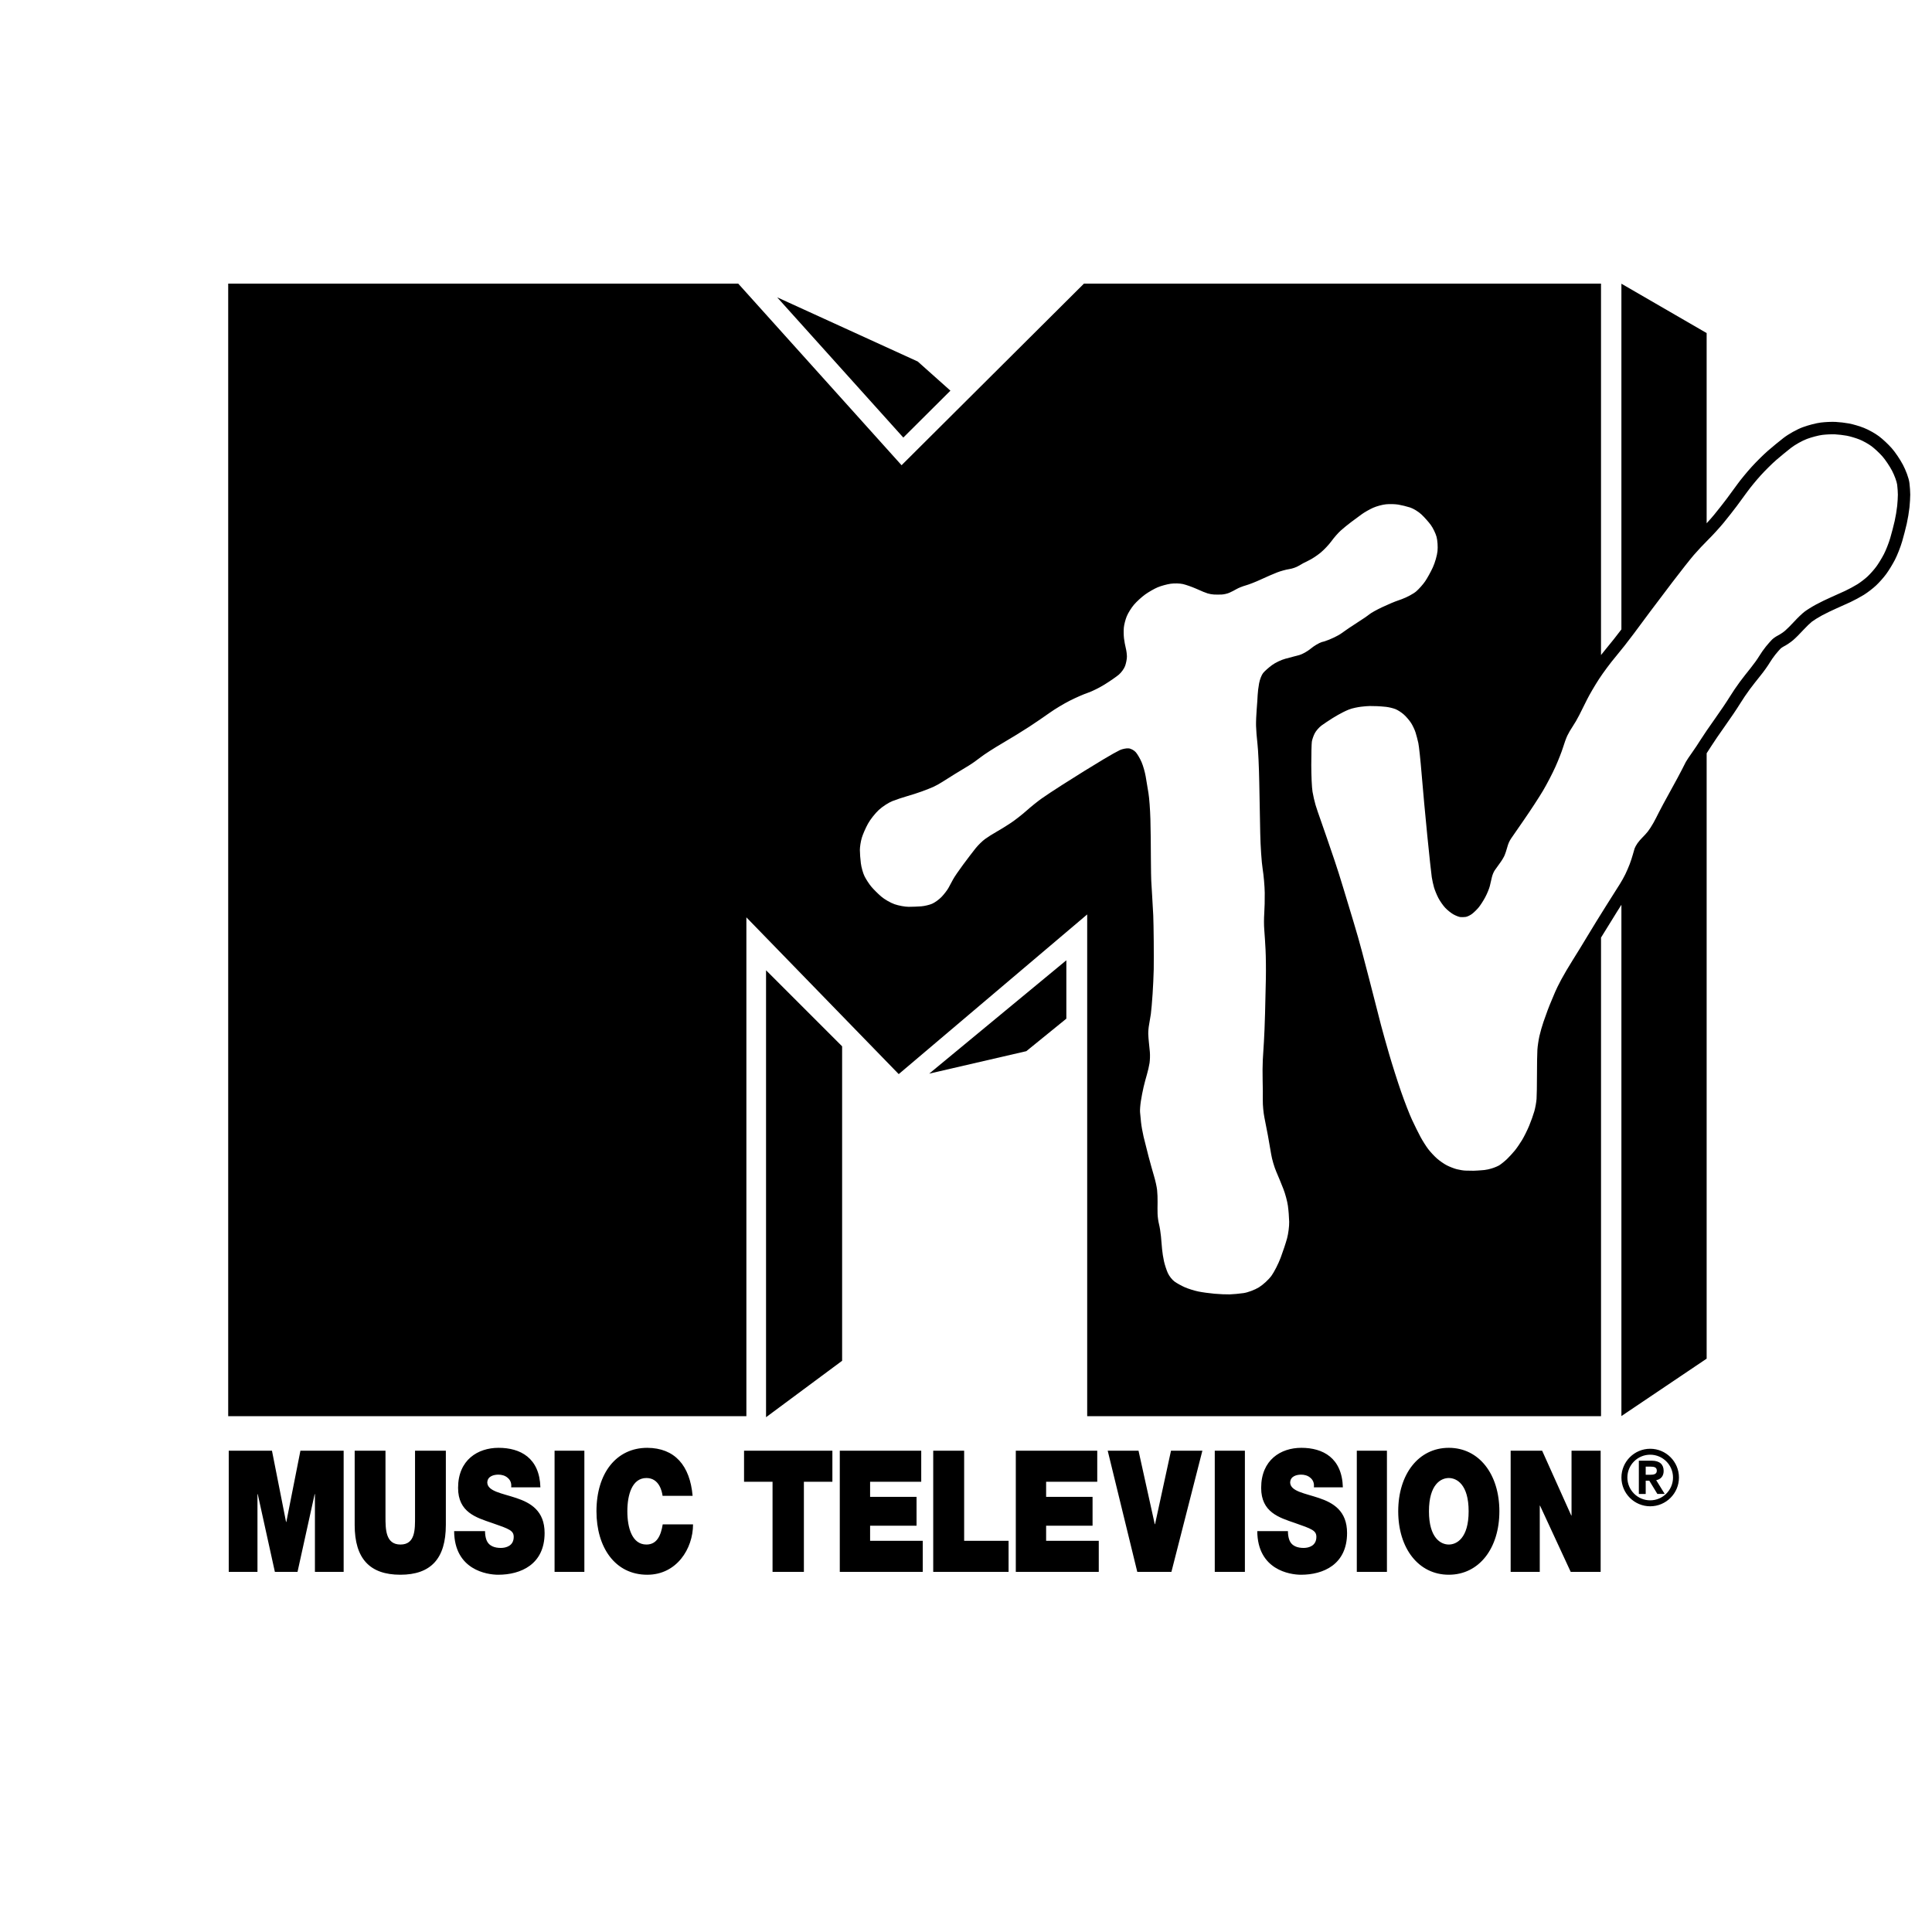
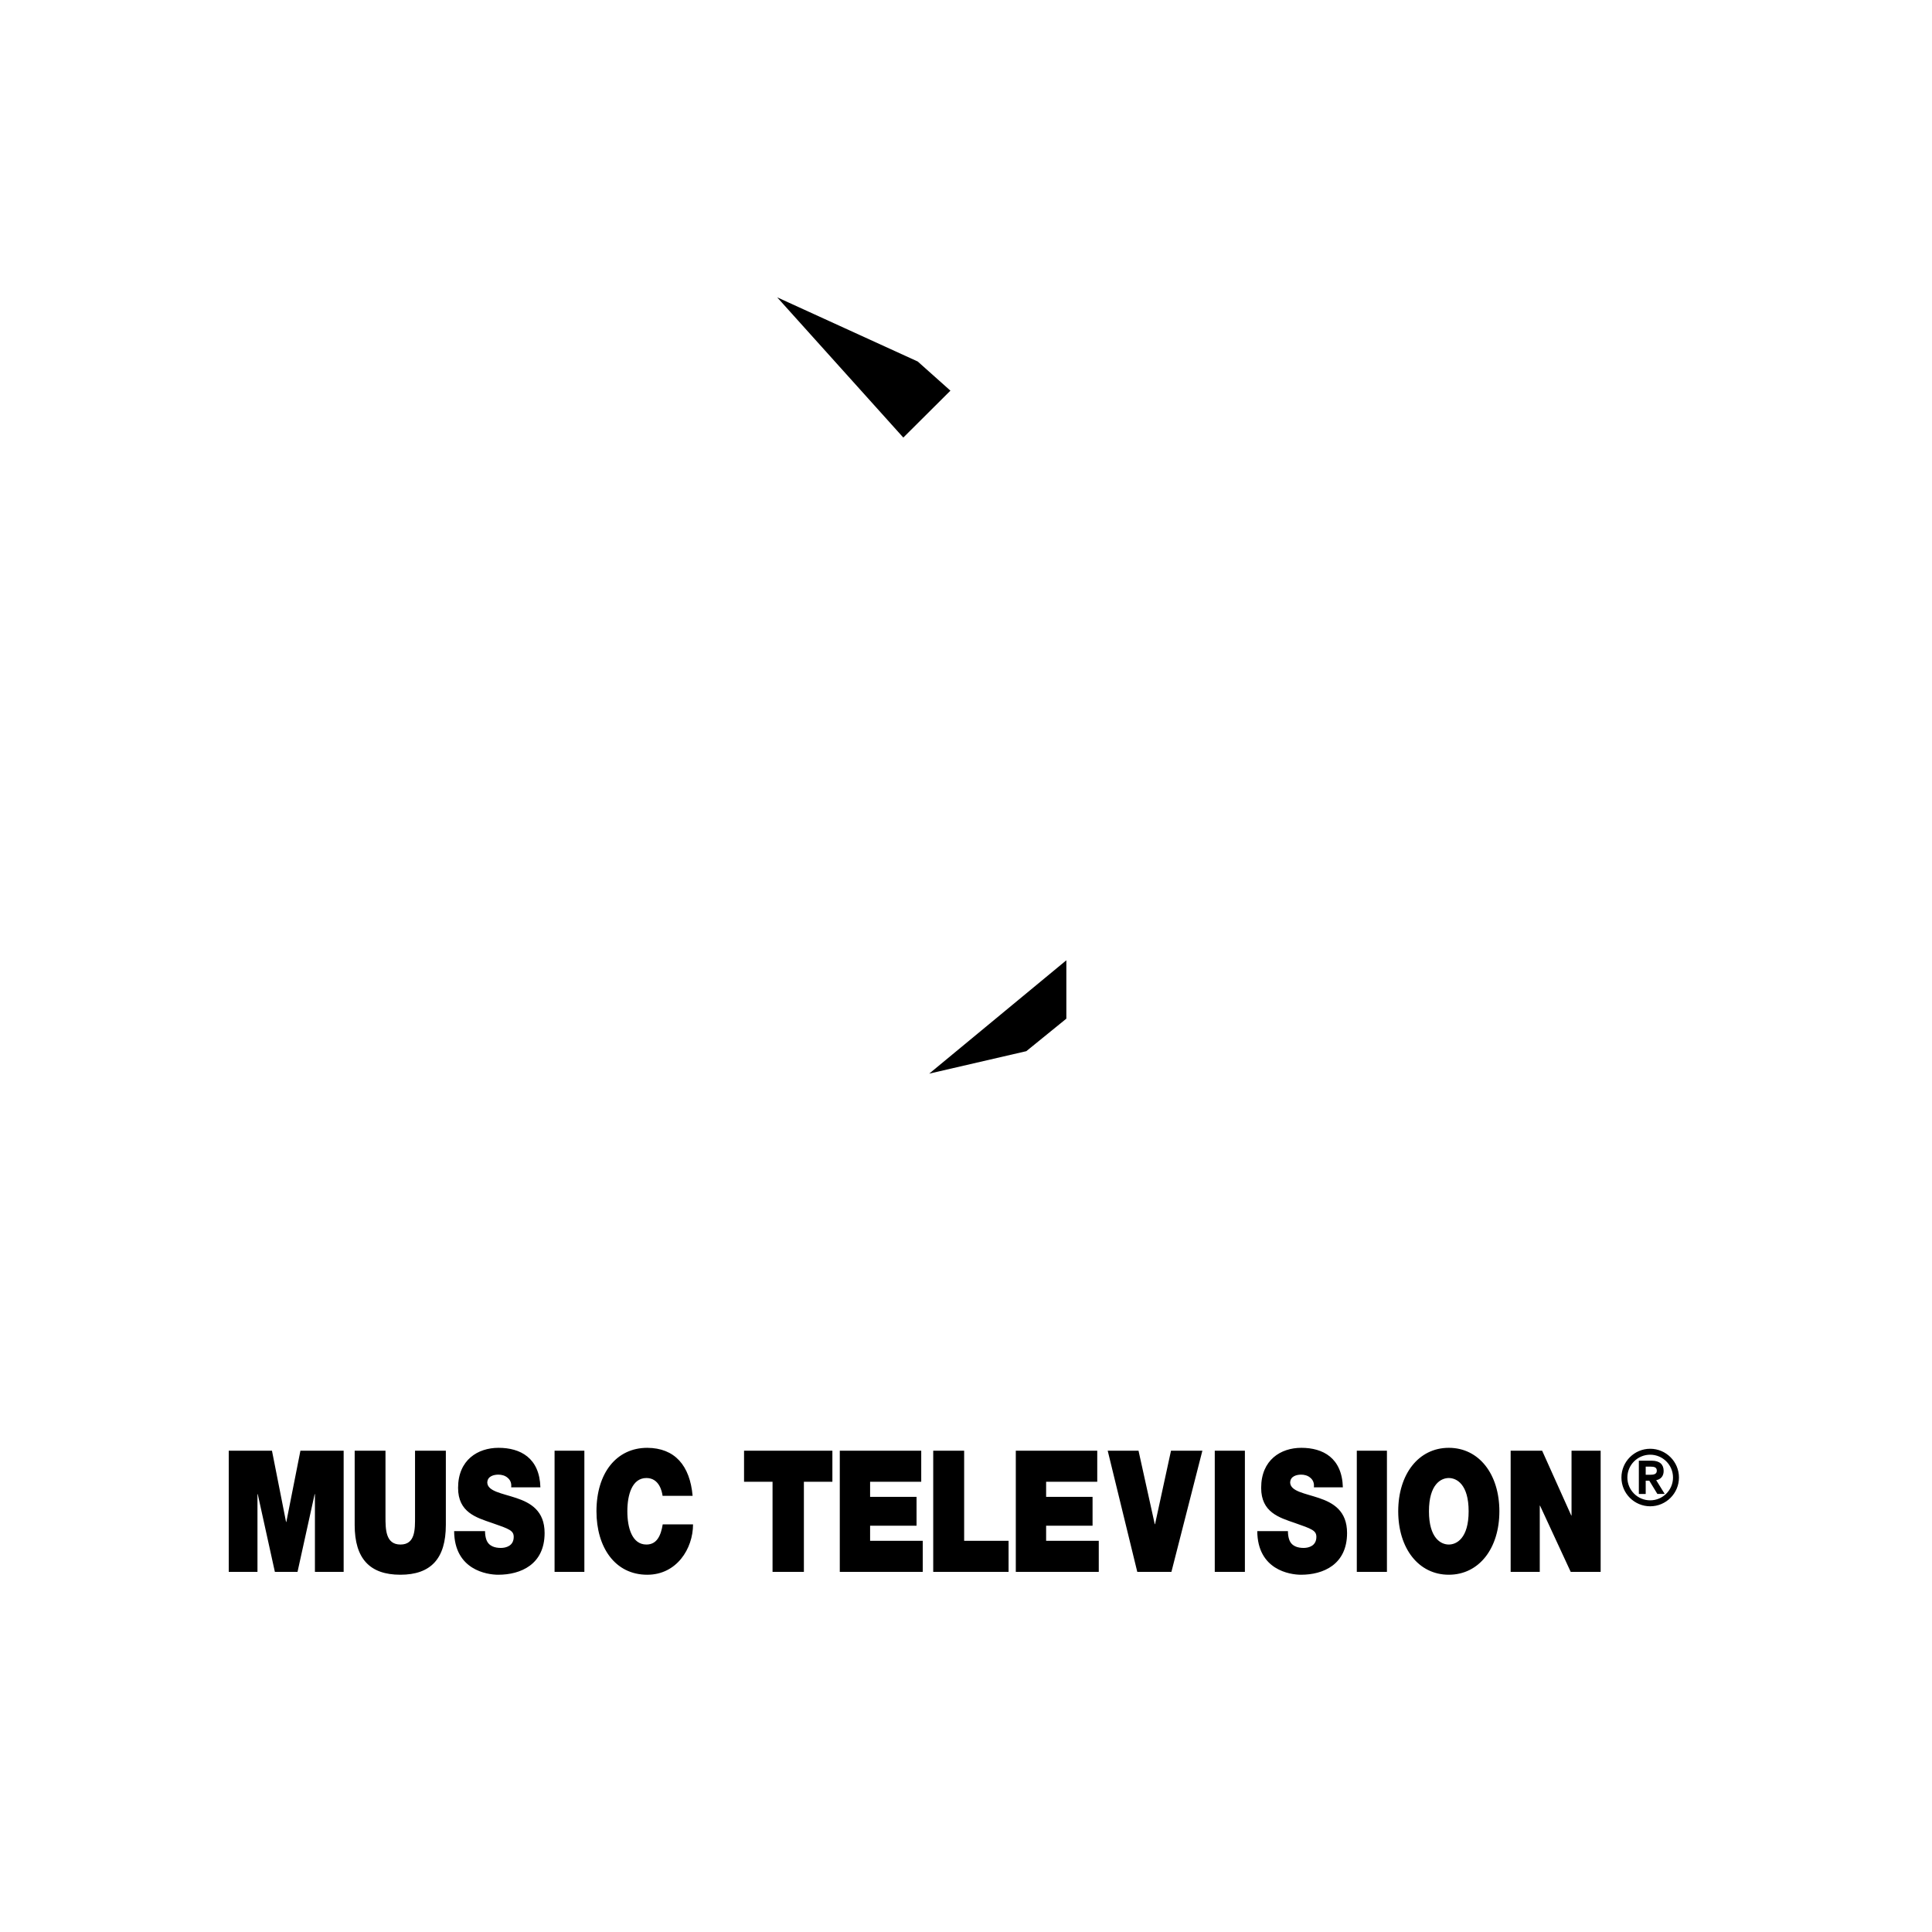
<svg xmlns="http://www.w3.org/2000/svg" id="Layer_1" data-name="Layer 1" viewBox="0 0 2500 2500">
  <defs>
    <style>
      .cls-1 {
        fill: #000;
        stroke-width: 0px;
      }
    </style>
  </defs>
  <g>
-     <polygon class="cls-1" points="991.26 1833.87 1089.7 1760.85 1089.7 1353.92 991.26 1255.53 991.26 1833.87" />
    <polygon class="cls-1" points="1328.05 1360.22 1379.85 1318.14 1379.85 1242.6 1202.38 1389.28 1328.05 1360.22" />
    <polygon class="cls-1" points="1229.84 505.51 1187.54 467.78 1005.63 384.72 1168.88 566.21 1229.84 505.51" />
-     <path class="cls-1" d="M2470.84,625.21c-.86-6.9-4.92-17.04-8.34-23.56-3.78-7.21-10.11-16.59-14.73-21.81-4.49-5.08-11.53-11.65-16.37-15.29-5.07-3.81-13.45-8.48-19.5-10.87-5.71-2.26-13.99-4.7-19.25-5.69-4.92-.92-12.57-1.82-17.42-2.05-5.08-.24-13.26.11-19,.82-6.06.74-16.18,3.35-23.54,6.08-7.66,2.85-18.43,8.87-25.04,14.02-5.47,4.25-14.37,11.57-19.85,16.32-5.72,4.97-15.06,14.21-21.26,21.04-6.16,6.78-14.29,16.68-18.51,22.53-4.51,6.24-9.11,12.51-13.67,18.64-3.53,4.74-10.86,14.08-16.02,20.38-2.62,3.2-6.28,7.37-9.94,11.37v-246.15l-110.3-63.87v447.33c-6.45,8.54-13.15,17-19.91,25.13-1.97,2.33-4.18,5.09-6.48,8.03v-480.61h-669.07l-236,235-211.38-235H295.29v1465.51h670.52v-645.47l197.14,202.85,243.87-206.62v649.25h664.9v-619.3c5.91-9.73,14.24-23.2,20.45-33.06,1.99-3.16,4.01-6.35,5.93-9.4v661.61l110.3-74.28v-783.37c2.23-3.34,4.43-6.73,6.04-9.34,2.89-4.65,10.91-16.4,17.53-25.67,7.09-9.93,15.9-22.98,19.63-29.09,3.27-5.35,9.04-13.89,12.58-18.62,3.76-5.01,9.86-12.83,13.61-17.43,4.42-5.43,9.69-12.81,12.27-17.15,1.78-2.99,5.24-7.93,7.41-10.59,2.67-3.27,5.76-6.73,6.74-7.7.64-.6,2.53-1.9,3.58-2.43,3.67-1.83,8.84-5.26,12.29-8.16,3.45-2.89,9.56-9.11,13.55-13.49,3.76-4.12,8.93-9.03,11.05-10.67,2.13-1.65,8.14-5.44,12.99-8.05,4.93-2.64,13.16-6.65,17.98-8.74,5.33-2.31,13.71-6.09,18.8-8.48,5.92-2.83,11.75-5.98,17.34-9.36l.19-.12c4.86-3.04,11.64-8.26,15.76-12.14,4.08-3.84,9.68-10.16,13.02-14.7,3.21-4.35,8.12-12.36,11.18-18.25,3.1-5.97,7.24-16.44,9.41-23.86,1.95-6.66,4.64-17,6.01-23.14,1.5-6.89,2.68-13.93,3.49-20.92l.03-.25c.54-5.44.97-12.6.97-16.3s-.44-10.27-1.02-14.89ZM1680.68,847.79c-4.24,1.15-12.01,3.21-17.28,4.58-5.26,1.38-13.14,5.12-17.48,8.33-4.35,3.21-9.51,7.79-11.45,10.2-1.95,2.41-4.29,8.4-5.2,13.33s-1.75,11.76-1.87,15.2c-.12,3.43-.68,11.77-1.25,18.52-.57,6.76-.95,16.4-.83,21.44.11,5.04.95,15.63,1.87,23.53.92,7.9,1.94,30.1,2.29,49.34.35,19.24.92,48.84,1.25,65.79.34,16.94,1.75,37.74,3.12,46.22,1.37,8.47,2.59,22.43,2.71,31.02s-.17,20.58-.62,26.65c-.46,6.07-.46,15.44,0,20.82.67,8.67,1.22,17.34,1.66,26.02.46,8.93.65,25.8.42,37.48-.23,11.68-.7,32.01-1.05,45.18-.34,13.17-1,29.47-1.45,36.22-.46,6.76-1.11,17.43-1.46,23.74-.34,6.29-.43,18.19-.21,26.43.23,8.25.33,19.96.21,26.03-.11,6.07.83,16.09,2.09,22.28,1.25,6.18,3.32,16.77,4.58,23.52,1.46,7.97,2.85,15.94,4.16,23.94,1.03,6.42,4.03,16.63,6.66,22.7s6.76,16.09,9.16,22.28c2.41,6.18,5.03,15.92,5.83,21.65.8,5.73,1.54,15.09,1.66,20.82.12,5.73-1.1,15.28-2.7,21.23-1.6,5.95-5.35,17.29-8.33,25.19-2.98,7.9-8.32,18.39-11.87,23.32-3.54,4.93-10.85,11.66-16.23,14.99-5.38,3.32-14.38,6.69-19.99,7.5-5.61.8-13.66,1.54-17.9,1.66-4.24.11-13.04-.26-19.58-.84-6.53-.56-15.99-1.88-21.03-2.91-5.03-1.03-12.82-3.46-17.28-5.41-4.47-1.95-10.56-5.32-13.53-7.5-2.98-2.17-6.82-7.05-8.54-10.82-1.72-3.78-3.96-10.62-5-15.2-1.03-4.57-2.15-11.7-2.5-15.82-.34-4.13-1-11.61-1.45-16.65-.46-5.04-1.59-12.07-2.5-15.62-.92-3.54-1.75-9.54-1.87-13.32-.12-3.78-.12-10.62,0-15.2.12-4.57-.17-11.7-.62-15.82-.45-4.13-2.23-12.18-3.96-17.91-1.72-5.72-4.9-17.15-7.08-25.39-2.17-8.25-5.07-19.78-6.45-25.61-1.38-5.83-2.88-14.37-3.33-18.95-.46-4.58-1.02-10.39-1.25-12.9-.23-2.53.24-8.89,1.05-14.16.8-5.27,2.4-13.51,3.54-18.32,1.14-4.81,3.11-12.22,4.37-16.45,1.38-4.79,2.5-9.66,3.33-14.57.56-3.78.76-10.15.42-14.16-.35-4.01-.9-9.64-1.25-12.49-.34-2.86-.72-7.74-.83-10.82-.11-3.09.36-8.52,1.04-12.07.69-3.55,1.72-9.73,2.29-13.74.57-4.01,1.6-15.81,2.29-26.23.69-10.61,1.18-21.23,1.46-31.85.12-7.1.11-23.5,0-36.44s-.39-27.93-.62-33.31c-.23-5.38-.89-17-1.46-25.81-.57-8.82-1.06-17.79-1.06-17.79l-.1-2.17s-.45-13.34-.45-28.57-.28-37.77-.62-50.11c-.34-12.34-1.47-27.53-2.52-33.76l-3.56-21.39c-.92-5.53-3.29-13.84-5.25-18.45-1.96-4.61-5.36-10.46-7.55-13-2.19-2.54-6.44-4.8-9.43-5.03-3-.23-8.09.81-11.32,2.31-3.23,1.5-12.48,6.68-20.55,11.53-8.07,4.84-19.68,11.92-25.78,15.73-9.46,5.91-18.89,11.85-28.31,17.82-9.45,6-21.44,13.93-26.62,17.62-5.19,3.68-13.97,10.77-19.51,15.72-5.54,4.95-14.6,12.03-20.13,15.72s-13.93,8.88-18.66,11.53c-4.73,2.65-11.43,6.9-14.88,9.43-3.46,2.54-8.94,7.91-12.16,11.95-3.23,4.03-10.5,13.56-16.15,21.17-5.65,7.61-11.5,16.2-13,19.08-1.5,2.88-4.14,7.79-5.87,10.9-1.73,3.12-5.79,8.4-9.02,11.75s-8.7,7.31-12.16,8.8c-3.46,1.5-9.78,3.01-14.04,3.35s-11.63.63-16.36.63-12.93-1.51-18.24-3.36c-5.31-1.85-13.14-6.38-17.4-10.06-4.27-3.69-10.02-9.45-12.79-12.79-2.77-3.34-6.64-9.29-8.6-13.21-1.97-3.92-4.14-11.57-4.82-16.99-.7-5.42-1.26-13.15-1.26-17.19s1.13-11.11,2.51-15.72c1.38-4.61,4.97-12.82,7.97-18.24,2.99-5.42,9.32-13.44,14.05-17.82,4.73-4.38,12.75-9.57,17.82-11.53,5.07-1.96,13.56-4.79,18.87-6.29,5.31-1.5,13.8-4.23,18.87-6.08,5.07-1.85,11.77-4.49,14.88-5.87,3.12-1.39,8.4-4.31,11.75-6.5,3.35-2.19,10.71-6.81,16.36-10.27,5.65-3.46,13.58-8.27,17.61-10.69,4.03-2.42,11.02-7.33,15.51-10.9,4.5-3.57,17.24-11.78,28.31-18.24,11.07-6.46,26.74-16.08,34.81-21.39,8.07-5.31,19.97-13.42,26.43-18.03,6.46-4.62,18.06-11.6,25.79-15.52,7.73-3.92,18.29-8.54,23.48-10.27,5.19-1.73,14.91-6.54,21.6-10.69,6.69-4.15,14.9-9.81,18.24-12.58,3.34-2.76,7.12-7.95,8.38-11.53,1.27-3.58,2.31-8.96,2.31-11.95s-.66-8-1.47-11.11c-.81-3.12-1.85-8.78-2.31-12.58-.46-3.81-.56-10.03-.21-13.84.34-3.8,2.04-10.41,3.77-14.67,1.73-4.27,5.98-11.06,9.43-15.1,3.46-4.04,9.97-9.99,14.47-13.21,4.5-3.23,11.76-7.38,16.14-9.23,4.38-1.84,11.94-3.92,16.78-4.61,4.84-.69,12.01-.5,15.93.42,3.92.92,11.46,3.56,16.77,5.87l9.65,4.19,1.35.49s2.07.85,4.13,1.53c2.71.8,5.51,1.29,8.33,1.46,2.51.12,6.92.11,9.78,0,2.86-.11,7.36-1.15,9.99-2.29,2.63-1.15,6.84-3.3,9.36-4.79,2.53-1.49,7.96-3.64,12.08-4.79,4.12-1.14,12.93-4.6,19.57-7.7s15.92-7.12,20.61-8.95c4.69-1.83,11.81-3.8,15.82-4.37,4.01-.57,9.63-2.54,12.49-4.37s8.48-4.83,12.49-6.67c4.01-1.83,11.04-6.42,15.62-10.2s10.95-10.53,14.16-14.99c3.2-4.46,8.63-10.65,12.07-13.74,3.44-3.09,9.53-8.06,13.53-11.03,4-2.98,10.09-7.47,13.53-9.99,3.43-2.51,9.99-6.26,14.57-8.32s12.17-4.12,16.86-4.58c4.69-.46,11.9-.27,16.03.42,4.13.69,10.96,2.38,15.2,3.75,4.24,1.38,10.8,5.4,14.57,8.95,3.78,3.55,9.21,9.64,12.07,13.53,2.86,3.89,6.24,10.82,7.5,15.41,1.26,4.58,1.82,12.92,1.25,18.53-.57,5.61-3.29,15.07-6.04,21.03-2.75,5.96-7.25,14.1-10,18.11-2.75,4.01-7.9,9.81-11.45,12.91-3.55,3.1-12.07,7.68-18.94,10.2l-3.34,1.19c-5.94,1.95-14.52,5.7-21.62,9.02-7.1,3.32-14.69,7.54-16.86,9.37-2.17,1.83-9.29,6.71-15.83,10.82-6.52,4.12-15.52,10.21-19.98,13.53-4.46,3.32-14.48,8.1-22.27,10.62l-1.66.42-1.66.42c-3.66,1.15-10.13,4.98-14.37,8.54-4.24,3.55-11.17,7.39-15.41,8.54ZM2454.93,654.79c-.75,6.5-1.83,12.96-3.23,19.35-1.28,5.72-3.86,15.64-5.73,22.04-1.88,6.4-5.58,15.84-8.25,20.97-2.67,5.13-7.09,12.38-9.86,16.12-2.76,3.74-7.75,9.39-11.1,12.54-3.35,3.15-9.32,7.75-13.26,10.21-5.17,3.13-10.49,6-15.95,8.6-4.83,2.26-13.05,5.97-18.28,8.24-5.23,2.27-13.85,6.46-19.17,9.32-5.32,2.86-12.18,7.14-15.23,9.5-3.05,2.36-8.94,8.01-13.08,12.54-4.13,4.53-9.54,9.93-12.01,12.01s-6.57,4.81-9.14,6.09c-2.57,1.28-6.03,3.7-7.71,5.38-1.68,1.68-5.22,5.7-7.88,8.96-2.66,3.25-6.61,8.89-8.78,12.54-2.17,3.65-7.09,10.5-10.93,15.23-3.84,4.73-10.14,12.79-13.99,17.92-3.84,5.13-9.89,14.07-13.44,19.89-3.55,5.82-12.1,18.47-18.99,28.13-6.9,9.66-15.04,21.6-18.1,26.52-3.05,4.93-8.22,12.67-11.47,17.21s-6.8,9.86-7.88,11.83c-1.09,1.97-3.34,6.4-5.02,9.86-1.68,3.45-8.37,15.87-14.87,27.6-6.51,11.73-13.28,24.31-15.06,27.95-2.23,4.53-4.56,9.01-6.99,13.45-2.07,3.74-5.3,8.75-7.17,11.11-1.87,2.36-5.01,5.83-6.99,7.71-1.97,1.88-4.87,5.26-6.45,7.53-1.58,2.26-3.27,5.33-3.76,6.81-.49,1.48-1.54,5.11-2.33,8.06-.79,2.95-2.57,8.36-3.94,12.01-1.74,4.49-3.65,8.92-5.73,13.26-1.77,3.65-4.91,9.29-6.99,12.54-2.07,3.26-9.98,15.75-17.56,27.78-7.59,12.03-18.47,29.68-24.19,39.24-6.34,10.58-12.79,21.1-19.34,31.54-4.93,7.79-11.63,19.16-14.88,25.26-3.25,6.11-6.72,13.13-7.71,15.6-1.51,3.72-3.07,7.42-4.66,11.1-1.83,4.26-3.56,8.56-5.19,12.9-1.28,3.45-3.7,10.22-5.38,15.05-1.68,4.82-4.02,12.98-5.19,18.1-1.18,5.12-2.39,13.27-2.69,18.1-.3,4.83-.54,19.35-.54,32.26s-.24,26.94-.53,31.18-1.59,11.41-2.86,15.95c-1.28,4.54-4.27,12.92-6.64,18.64-2.36,5.72-6.48,14.02-9.13,18.45-2.66,4.44-6.93,10.65-9.5,13.8-2.57,3.15-7.08,8.07-10.03,10.93-2.96,2.86-7.55,6.57-10.22,8.25,0-.01-10.3,6.01-24.02,6.44h0c-1.89.06-5.98.53-9.13.53s-7.91-.08-10.58-.18c-2.66-.1-7.66-.9-11.11-1.79-3.45-.89-9.25-3.14-12.9-5.01-3.65-1.87-9.45-5.91-12.9-8.96-3.45-3.06-8.53-8.54-11.29-12.19-2.76-3.65-7.19-10.66-9.86-15.59-2.66-4.93-7.57-14.85-10.93-22.05-3.35-7.19-9.8-23.8-14.34-36.91-4.54-13.11-11.39-34.64-15.23-47.84-3.84-13.21-8.59-30.14-10.56-37.63s-5.36-20.71-7.53-29.38c-2.17-8.67-5.8-22.78-8.06-31.36-2.26-8.57-6.3-23.97-8.96-34.23s-7.66-27.83-11.11-39.06c-3.45-11.23-9.26-30.43-12.9-42.65-3.65-12.22-8.89-28.75-11.64-36.73-2.76-7.99-7.28-21.2-10.03-29.39-2.76-8.18-6.63-19.31-8.6-24.73-2.1-5.81-4.08-11.66-5.92-17.56-1.61-5.66-2.92-11.4-3.93-17.2-.89-5.22-1.61-20.79-1.61-34.58s.33-27.34.72-30.1c.39-2.76,2.09-7.68,3.76-10.93,1.68-3.26,5.71-7.85,8.96-10.21s9.78-6.72,14.51-9.67c0,0,10.75-6.79,20.43-10.75,4.79-1.96,12.19-3.27,16.13-3.76,3.94-.49,9.02-.89,11.29-.89s6.46.08,9.32.18c2.85.1,8.09.5,11.64.89,4.09.52,8.12,1.48,12.01,2.86,3.05,1.18,8.05,4.41,11.1,7.17,3.06,2.76,7.25,7.68,9.32,10.93,2.07,3.25,4.65,8.73,5.74,12.19s2.7,9.58,3.58,13.62,2.83,22.26,4.31,40.5c1.47,18.23,4.79,54.11,7.34,79.74,2.57,25.62,5.15,49.65,5.75,53.39.59,3.75,1.88,9.64,2.86,13.08.98,3.45,3.48,9.58,5.55,13.62,2.07,4.04,6.1,9.84,8.97,12.9s7.7,6.93,10.75,8.6c3.05,1.68,7,3.21,8.78,3.4,1.78.2,4.92.12,6.99-.18,2.07-.3,5.78-2.07,8.24-3.94,2.47-1.87,6.33-5.66,8.6-8.42,2.27-2.76,6.06-8.65,8.42-13.08,2.36-4.43,5.03-10.88,5.92-14.33.88-3.45,2.09-8.61,2.68-11.47.6-2.86,2.29-6.97,3.77-9.14,1.47-2.17,4.54-6.44,6.81-9.5,2.27-3.05,4.93-7.49,5.91-9.85.99-2.36,2.35-6.48,3.05-9.14.7-2.66,1.82-6.05,2.51-7.53.79-1.66,1.68-3.28,2.67-4.83.78-1.18,8.35-12.14,16.83-24.36,8.48-12.22,19.52-29.15,24.55-37.63,5.03-8.47,12.28-22.42,16.13-31,3.84-8.57,8.28-19.86,9.85-25.09,1.57-5.23,4.08-12.08,5.56-15.23,1.47-3.15,4.62-8.56,6.99-12.01,2.36-3.45,6.24-10.14,8.6-14.87l10.03-20.07c3.15-6.31,10.09-18.16,15.41-26.34,5.32-8.18,14.92-21.08,21.33-28.67,8.02-9.65,15.79-19.5,23.29-29.56,6.41-8.67,16.17-21.82,21.69-29.21,5.52-7.4,18.5-24.57,28.85-38.17,10.35-13.6,22.68-29.24,27.41-34.76,4.74-5.52,13.28-14.63,18.99-20.25,5.72-5.62,14.75-15.54,20.07-22.04,5.32-6.51,12.74-15.94,16.48-20.97,4.64-6.24,9.24-12.51,13.8-18.82,3.84-5.32,11.67-14.84,17.39-21.14,5.72-6.3,14.67-15.17,19.9-19.71s13.85-11.63,19.17-15.77c5.32-4.14,14.68-9.38,20.79-11.65,6.11-2.26,15.06-4.6,19.89-5.19,4.82-.59,12.17-.91,16.3-.72,4.14.2,11,1,15.23,1.79,4.23.79,11.57,2.96,16.3,4.84,4.74,1.87,11.83,5.82,15.77,8.78,3.94,2.96,10.24,8.84,13.99,13.08,3.74,4.24,9.39,12.63,12.54,18.64,3.15,6.01,6.13,14.16,6.62,18.1.49,3.94.89,9.74.89,12.9s-.4,9.77-.89,14.7Z" />
  </g>
  <path class="cls-1" d="M295.98,1877.2h55.94l18.23,92.21h.36l18.23-92.21h55.94v156.77h-37.17v-100.56h-.36l-22.16,100.56h-29.31l-22.16-100.56h-.36v100.56h-37.17v-156.77ZM576.91,1973.37c0,43.47-19.39,64.33-58.89,64.33s-59.07-20.86-59.07-64.33v-96.17h39.87v85.41c0,16.02,0,36.01,19.39,36.01s18.84-19.98,18.84-36.01v-85.41h39.87v96.17h0ZM627.64,1981.28c0,3.95.55,7.46,1.46,10.31,2.91,9.44,11.63,11.42,19.09,11.42,6.55,0,16.55-2.63,16.55-14.27,0-8.12-5.64-10.31-28-18-20.54-7.03-43.99-13.83-43.99-45.45,0-36.23,25.63-51.82,52.35-51.82,28.18,0,53.08,12.96,54.17,51.16h-37.82c.73-5.93-1.46-9.88-4.73-12.51-3.27-2.85-7.81-3.95-11.82-3.95-5.45,0-14.36,1.75-14.36,10.53.72,11.2,19.27,13.61,37.63,19.76s36.54,16.46,36.54,45.23c0,40.84-31.09,54.01-59.99,54.01-14.73,0-56.72-6.36-57.08-56.42h40ZM717.61,1877.2h38.56v156.77h-38.56v-156.77ZM857.37,1935.61c-.73-5.71-4.35-23.06-20.89-23.06-18.71,0-24.7,21.96-24.7,43.04s5.99,43.03,24.7,43.03c13.45,0,18.71-11.42,21.07-26.12h39.24c0,31.61-21.25,65.21-59.22,65.21-41.96,0-65.75-35.78-65.75-82.11,0-49.4,25.79-82.12,65.75-82.12,35.6.22,55.22,22.84,58.67,62.14h-38.87,0ZM999.67,1917.38h-36.88v-40.18h114.31v40.18h-36.87v116.59h-40.56v-116.59ZM1086.68,1877.2h105.39v40.18h-66.16v19.54h60.1v37.32h-60.1v19.55h68.12v40.18h-107.35v-156.77ZM1314.44,1877.2h105.4v40.18h-66.16v19.54h60.09v37.32h-60.09v19.55h68.12v40.18h-107.36v-156.77ZM1207.59,1877.2h40.02v116.59h57.49v40.18h-97.51v-156.77ZM1515.81,2033.97h-44.18l-38.26-156.77h39.87l21.01,95.07h.37l20.65-95.07h40.6l-40.06,156.77ZM1571.9,1877.2h38.99v156.77h-38.99v-156.77ZM1755.7,1877.2h38.99v156.77h-38.99v-156.77ZM1666.58,1981.28c0,3.95.54,7.46,1.44,10.31,2.88,9.44,11.54,11.42,18.94,11.42,6.5,0,16.42-2.63,16.42-14.27,0-8.12-5.59-10.31-27.78-18-20.4-7.03-43.66-13.83-43.66-45.45,0-36.23,25.43-51.82,51.96-51.82,27.96,0,52.68,12.96,53.76,51.16h-37.52c.72-5.93-1.44-9.88-4.69-12.51-3.24-2.85-7.76-3.95-11.73-3.95-5.41,0-14.25,1.75-14.25,10.53.72,11.2,19.13,13.61,37.35,19.76,18.22,6.15,36.27,16.46,36.27,45.23,0,40.84-30.85,54.01-59.54,54.01-14.62,0-56.29-6.36-56.65-56.42h39.69ZM1874.74,1873.47c39.24,0,65.45,34.26,65.45,82.12s-26.21,82.11-65.45,82.11-65.45-34.25-65.45-82.11,26.22-82.12,65.45-82.12h0ZM1874.74,1998.62c10.12,0,25.67-8.12,25.67-43.03s-15.54-43.04-25.67-43.04-25.67,8.13-25.67,43.04,15.54,43.03,25.67,43.03ZM1954.79,1877.2h40.74l37.67,83.87h.36v-83.87h37.67v156.77h-38.75l-39.66-85.63h-.37v85.63h-37.67v-156.77ZM2135.34,1874.7c20.5,0,37.22,16.7,37.22,37.22s-16.71,37.21-37.22,37.21c-20.54-.03-37.18-16.67-37.22-37.21.02-20.54,16.67-37.19,37.22-37.22ZM2135.34,1941.43c16.3-.02,29.51-13.22,29.53-29.52-.02-16.3-13.23-29.51-29.53-29.53-16.31.01-29.52,13.23-29.53,29.53.02,16.3,13.23,29.51,29.53,29.52ZM2144.65,1933.17l-10.44-17.14h-4.67v17.14h-8.87v-43.04h16.74c10.2.01,15.33,4.84,15.36,13.2.04,7.16-4.18,11.03-9.65,11.98l11.02,17.85h-9.48ZM2134.56,1908.36c4.81-.06,9.33-.29,9.34-5.32,0-4.63-3.76-5.17-8.17-5.23-.4,0-.8,0-1.17.02h-5.02v10.52h5.02Z" />
</svg>